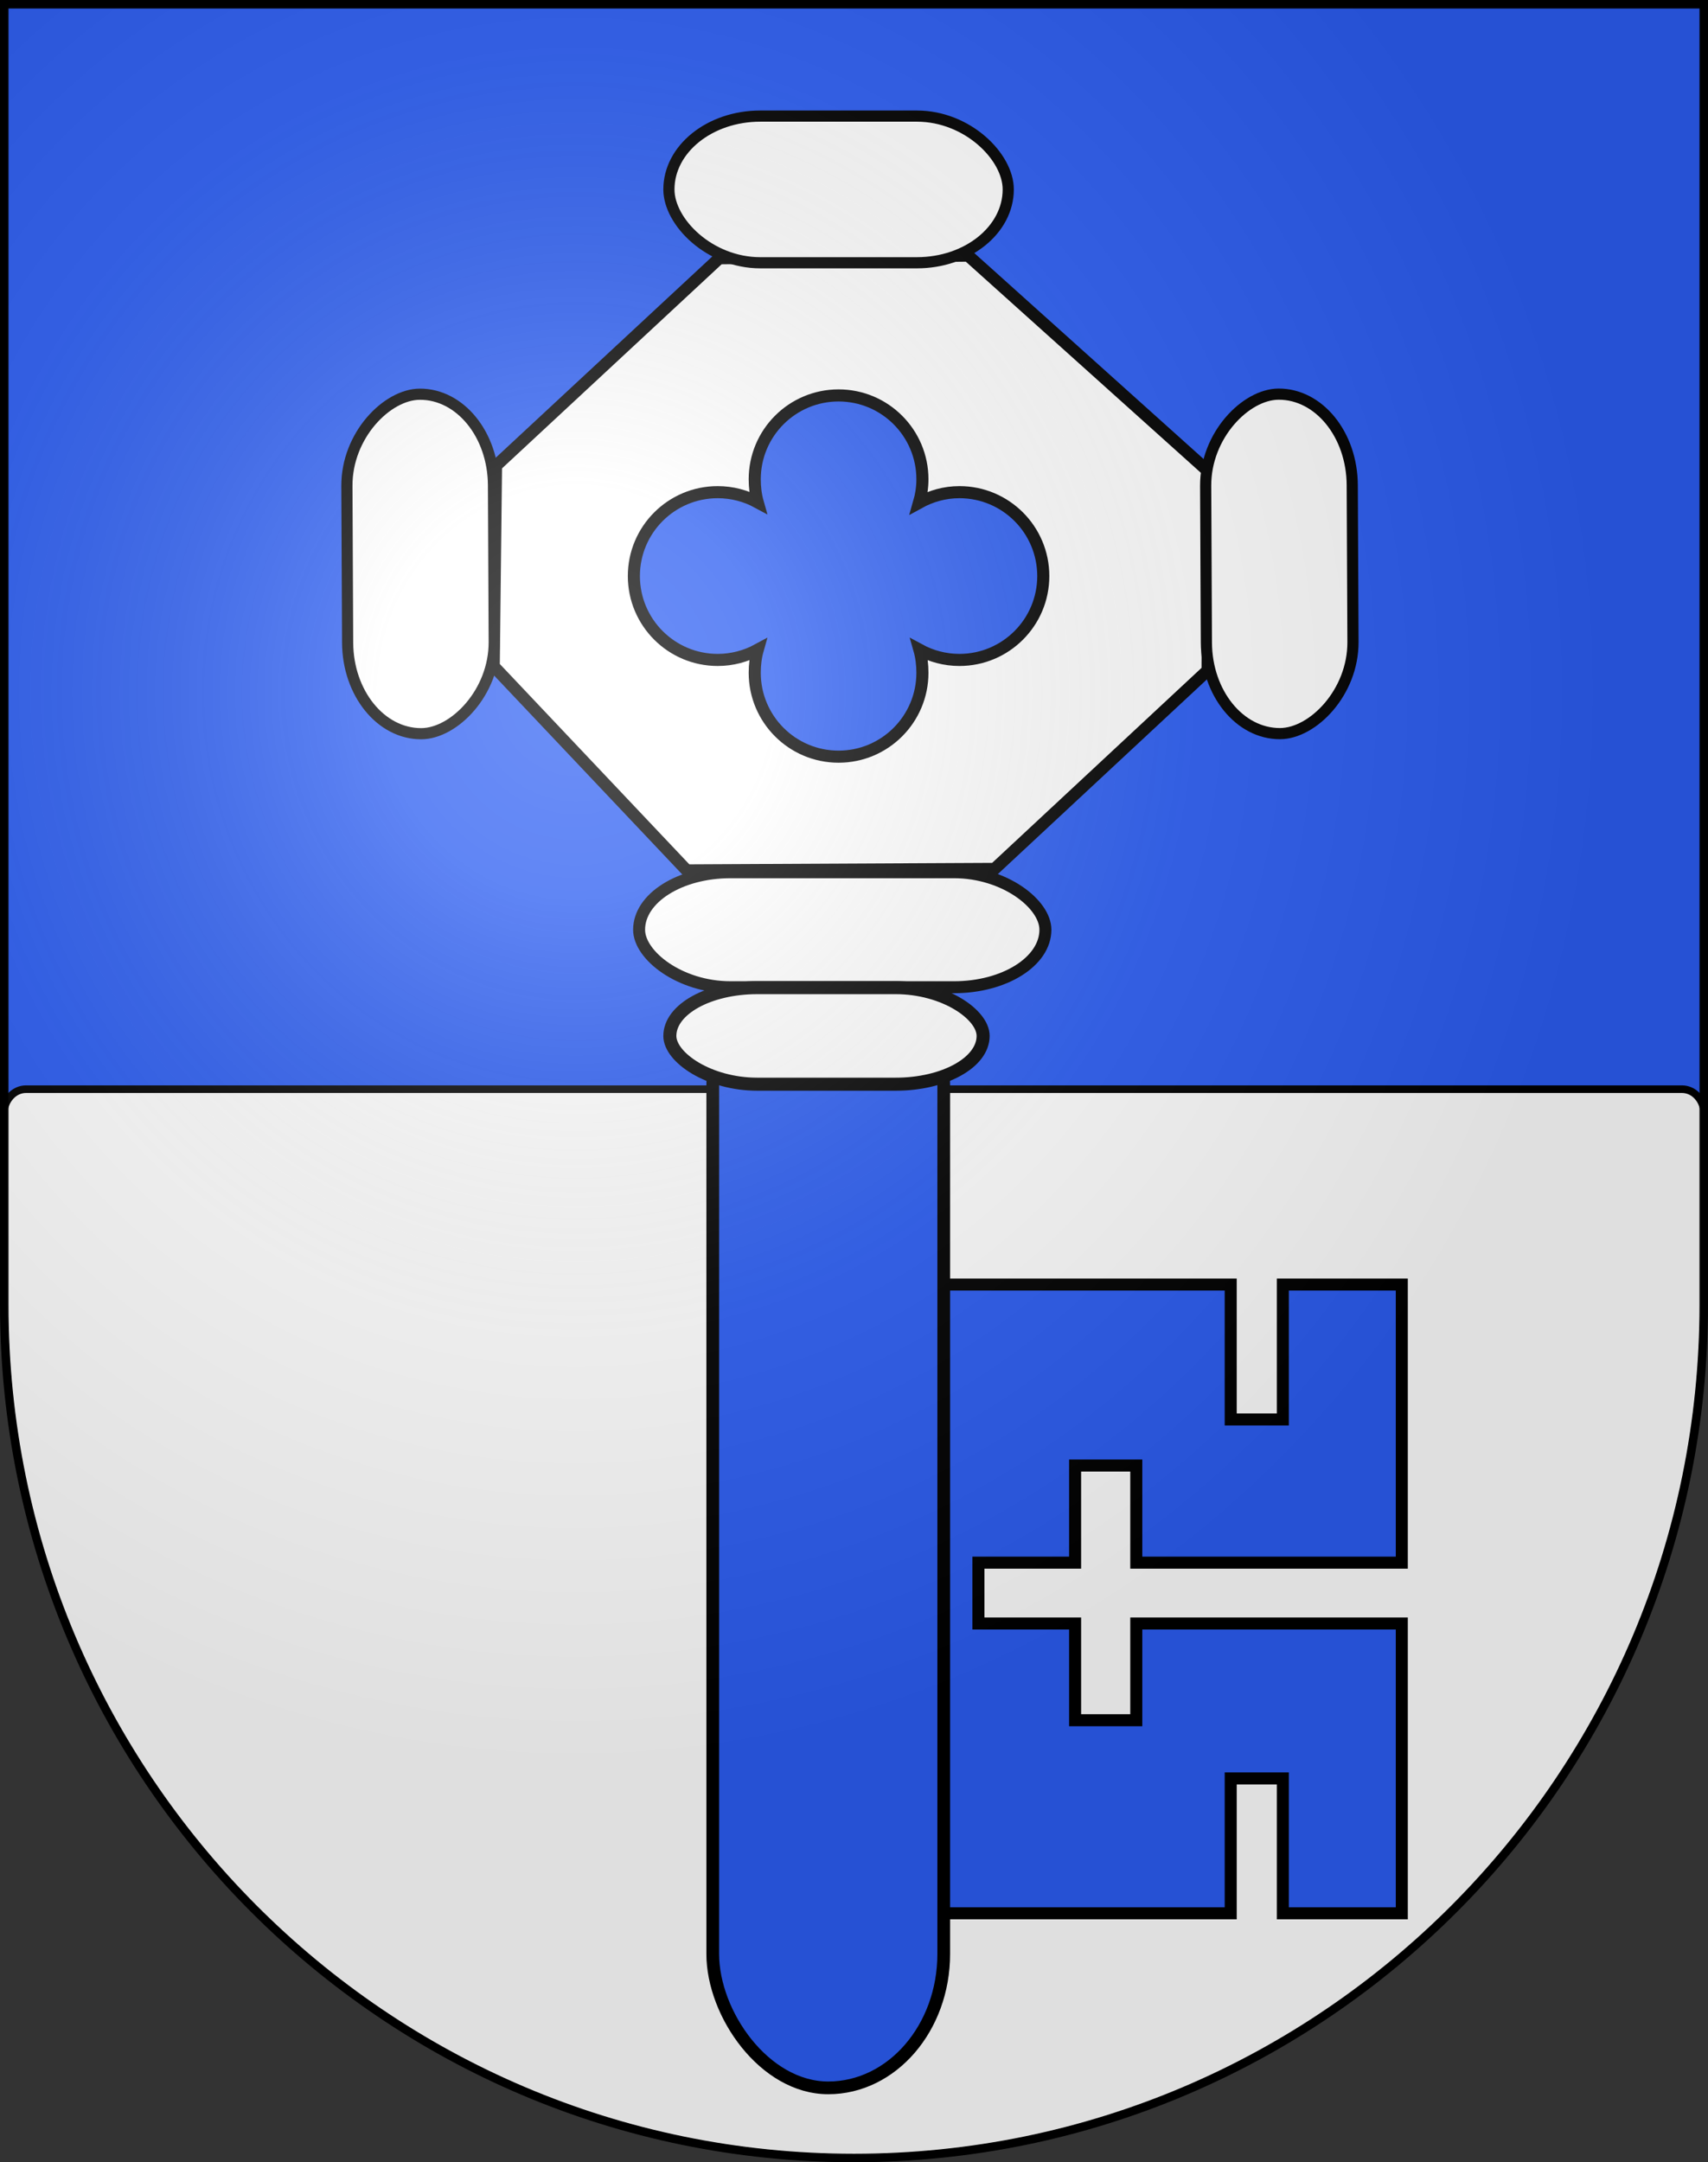
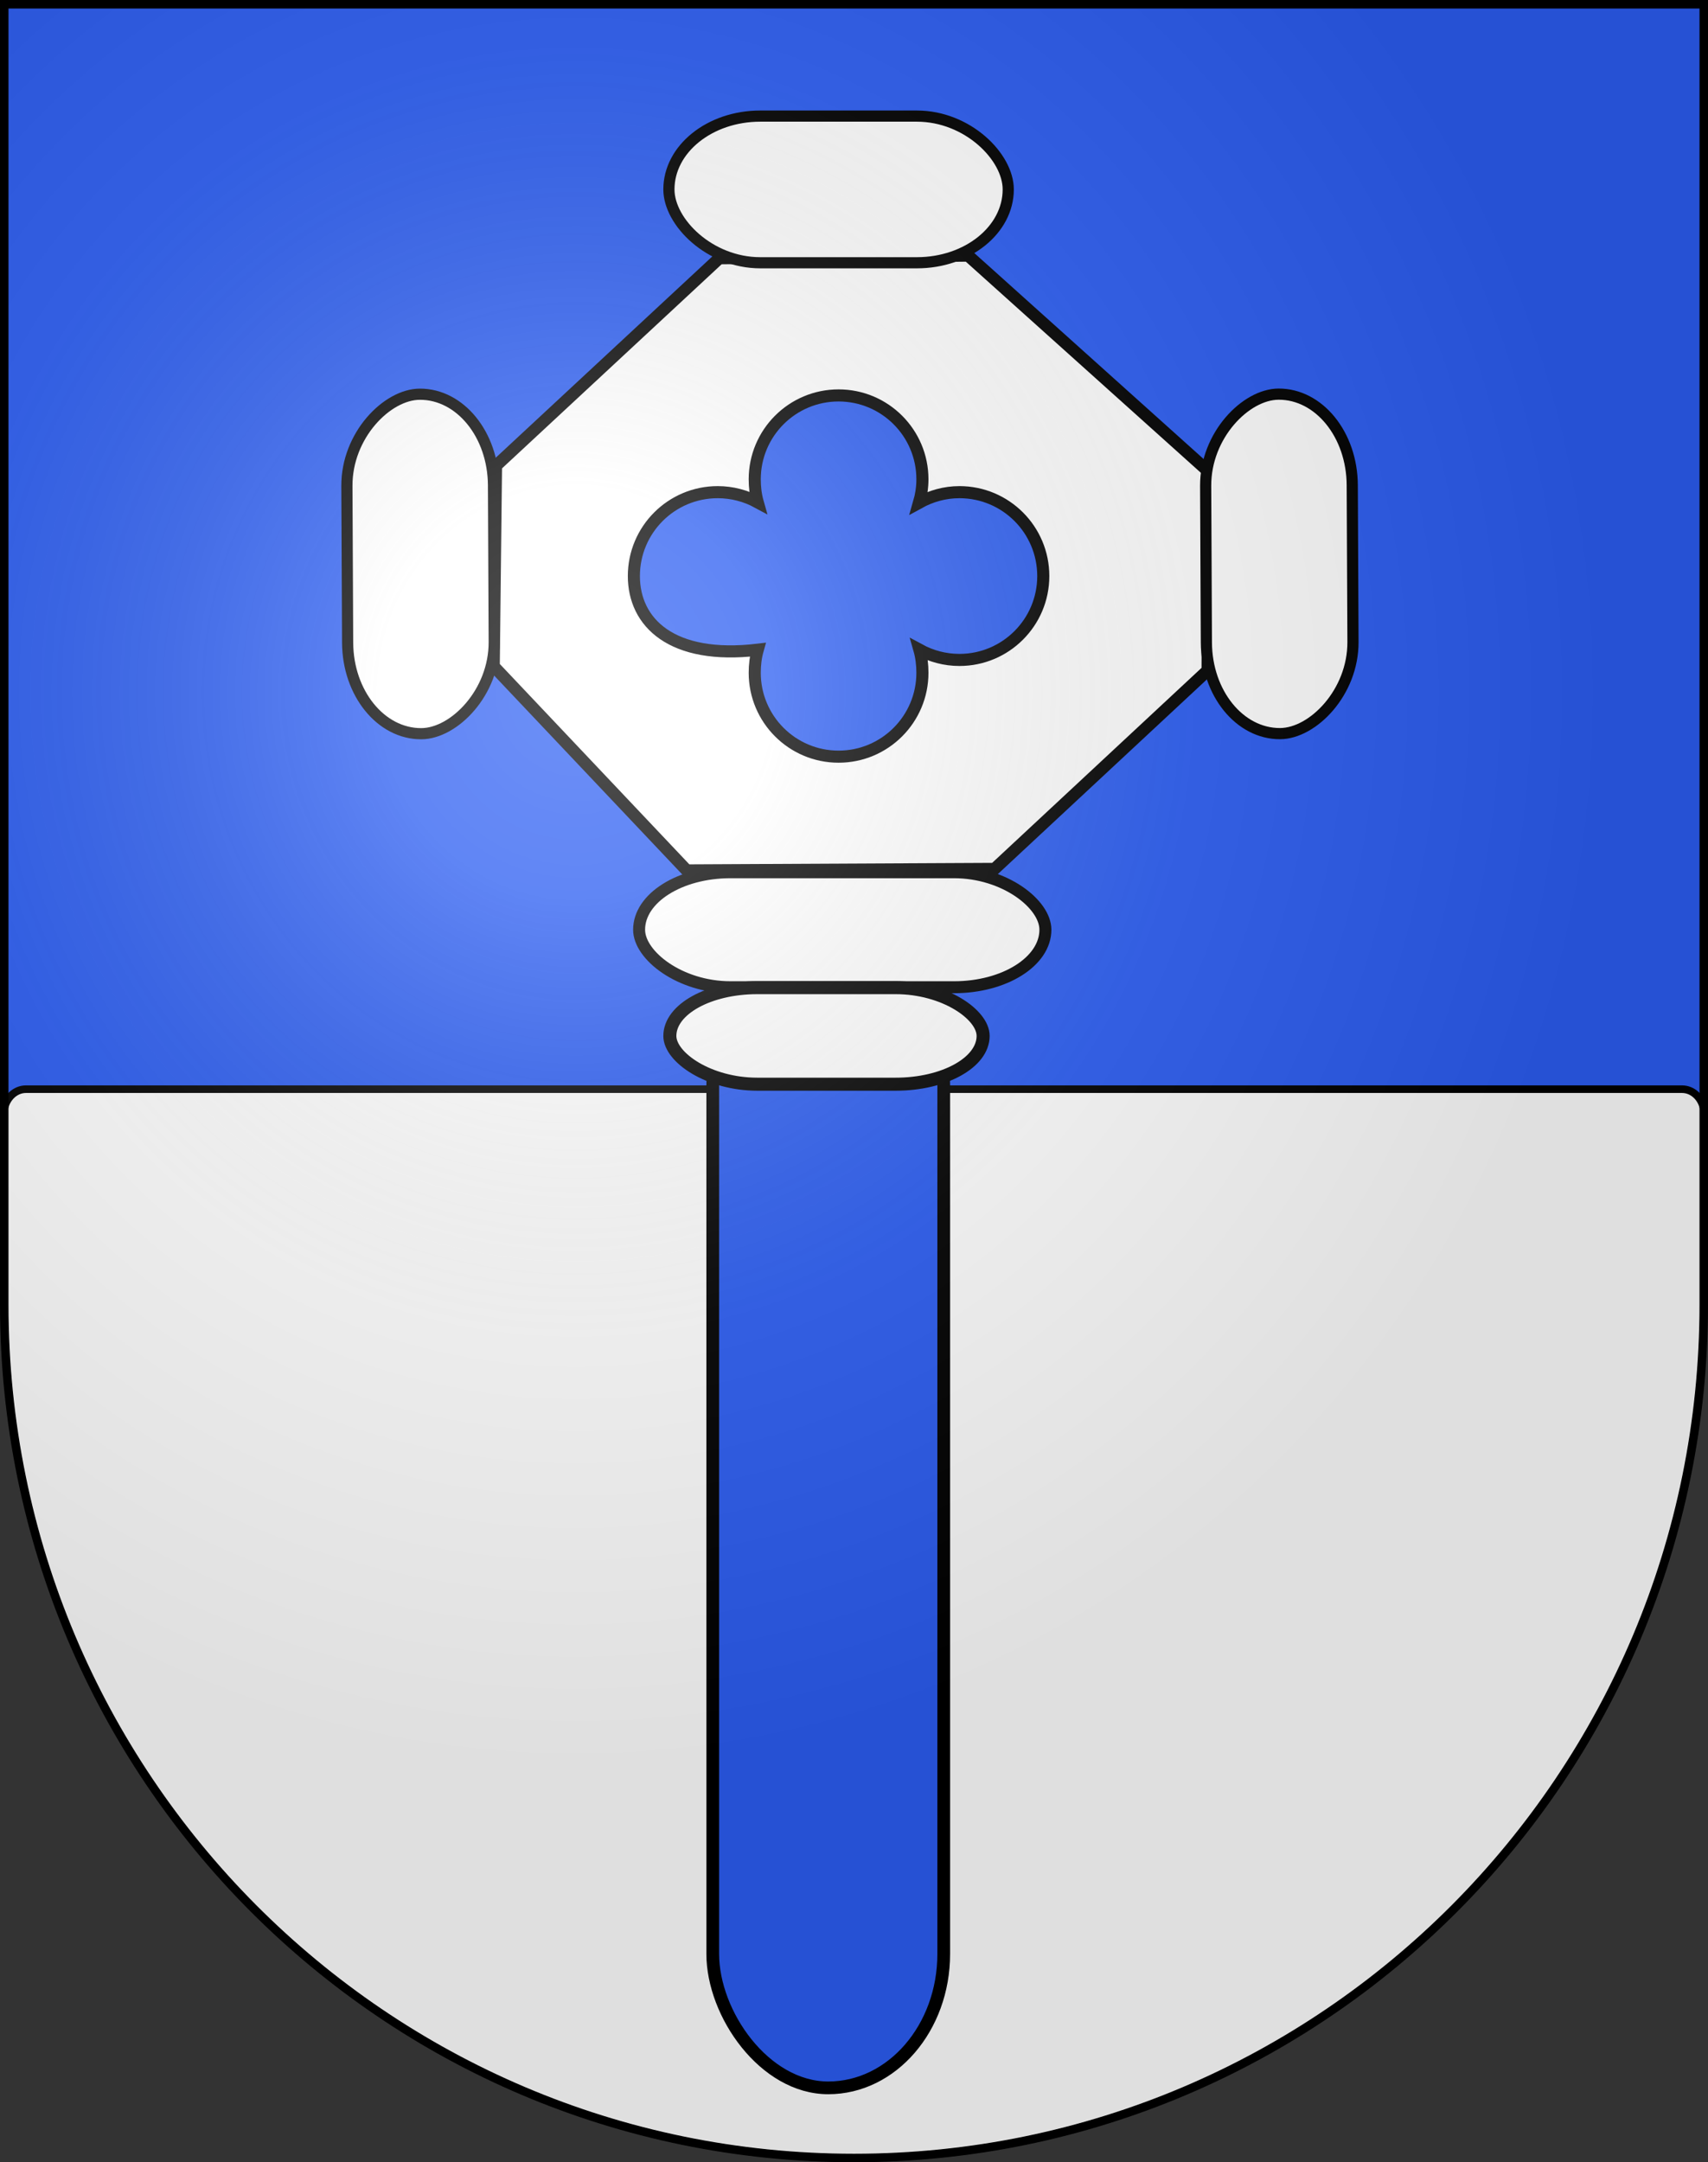
<svg xmlns="http://www.w3.org/2000/svg" xmlns:ns1="http://sodipodi.sourceforge.net/DTD/sodipodi-0.dtd" xmlns:ns2="http://www.inkscape.org/namespaces/inkscape" xmlns:xlink="http://www.w3.org/1999/xlink" height="763" width="603" version="1.0" id="svg20" ns1:version="0.32" ns2:version="0.44.1" ns1:docname="Wangenried-coat of arms.svg" ns1:docbase="F:\Mis Documentos\Mis imágenes\Encyclopédie\Escudos de Suiza">
  <rect width="100%" height="100%" fill="#333333" stroke="none" />
  <defs id="defs29">
    <linearGradient id="linearGradient2893">
      <stop style="stop-color:#ffffff;stop-opacity:0.314;" offset="0" id="stop2895" />
      <stop id="stop2897" offset="0.19" style="stop-color:#ffffff;stop-opacity:0.251;" />
      <stop style="stop-color:#6b6b6b;stop-opacity:0.125;" offset="0.6" id="stop2901" />
      <stop style="stop-color:#000000;stop-opacity:0.125;" offset="1" id="stop2899" />
    </linearGradient>
    <linearGradient id="linearGradient2955">
      <stop style="stop-color:white;stop-opacity:0;" offset="0" id="stop2965" />
      <stop style="stop-color:black;stop-opacity:0.646;" offset="1" id="stop2959" />
    </linearGradient>
    <radialGradient ns2:collect="always" xlink:href="#linearGradient2893" id="radialGradient3236" gradientUnits="userSpaceOnUse" gradientTransform="matrix(1.215,1.531577e-24,1.464684e-23,1.267,-839.192,-490.489)" cx="858.042" cy="579.933" fx="858.042" fy="579.933" r="300" />
  </defs>
  <ns1:namedview ns2:window-height="682" ns2:window-width="1024" ns2:pageshadow="2" ns2:pageopacity="0.0" guidetolerance="10.0" gridtolerance="10.0" objecttolerance="10.0" borderopacity="1.0" bordercolor="#666666" pagecolor="#ffffff" id="base" ns2:zoom="0.48301887" ns2:cx="697.45417" ns2:cy="391.16314" ns2:window-x="-4" ns2:window-y="-4" ns2:current-layer="layer2" showgrid="true" />
  <desc id="desc22">Coat of Arms of Canton of Freiburg (Fribourg)</desc>
  <g ns2:groupmode="layer" id="layer1" ns2:label="Fond écu" ns1:insensitive="true">
    <path id="path1899" d="M 1.5,1.5 L 1.5,460.368 C 1.5,626.678 135.815,761.5 301.5,761.5 C 467.185,761.5 601.5,626.678 601.5,460.368 L 601.5,1.5 L 1.5,1.5 z " style="fill:#2b5df2;fill-opacity:1" />
  </g>
  <g ns2:groupmode="layer" id="layer2" ns2:label="Meubles" ns1:insensitive="true">
    <path style="opacity:1;fill:white;fill-opacity:1;fill-rule:evenodd;stroke:black;stroke-width:2.678;stroke-miterlimit:4;stroke-dasharray:none;stroke-opacity:1" d="M 9.188,384.344 C 5.386,384.344 2.229,387.353 1.5,391.375 L 1.5,460.375 C 1.5,626.686 135.815,761.5 301.5,761.5 C 467.185,761.5 601.5,626.686 601.5,460.375 L 601.5,391.375 C 600.771,387.353 597.614,384.344 593.812,384.344 L 9.188,384.344 z " id="rect16576" />
    <g id="g20195">
      <g id="g20191">
-         <path style="fill:#2b5df2;fill-opacity:1;fill-rule:evenodd;stroke:black;stroke-width:4.244;stroke-miterlimit:4;stroke-dasharray:none;stroke-opacity:1" d="M 311.423,453.284 L 311.423,675.16 L 434.495,675.16 L 434.495,627.558 L 452.895,627.558 L 452.895,675.16 L 494.897,675.16 L 494.897,572.889 L 401.16,572.889 L 401.16,607.024 L 379.559,607.024 L 379.559,572.889 L 345.424,572.889 L 345.424,551.421 L 379.559,551.421 L 379.559,517.153 L 401.16,517.153 L 401.16,551.421 L 494.897,551.421 L 494.897,453.284 L 452.895,453.284 L 452.895,500.886 L 434.495,500.886 L 434.495,453.284 L 311.423,453.284 z " id="rect12087" />
        <rect style="fill:#2b5df2;fill-opacity:1;fill-rule:evenodd;stroke:black;stroke-width:4.493;stroke-miterlimit:4;stroke-dasharray:none;stroke-opacity:1" id="rect14785" width="81.548" height="401.095" x="251.632" y="335.659" rx="40.774" ry="47.27" />
      </g>
      <g id="g20183">
-         <path style="fill:white;fill-opacity:1;fill-rule:evenodd;stroke:black;stroke-width:4.267px;stroke-linecap:butt;stroke-linejoin:miter;stroke-opacity:1" d="M 341.789,90.202 L 253.919,91.135 L 175.116,164.338 L 174.316,235.141 L 242.452,307.144 L 351.123,306.611 L 426.326,236.608 L 426.593,166.338 L 341.789,90.202 z M 296.054,139.537 C 312.405,139.537 325.655,152.788 325.655,169.139 C 325.655,172.009 325.217,174.781 324.455,177.406 C 328.691,175.069 333.546,173.672 338.723,173.672 C 355.073,173.672 368.324,186.923 368.324,203.273 C 368.324,219.624 355.073,232.875 338.723,232.875 C 333.613,232.875 328.783,231.553 324.589,229.274 C 325.323,231.855 325.655,234.593 325.655,237.408 C 325.655,253.759 312.405,267.009 296.054,267.009 C 279.704,267.009 266.453,253.759 266.453,237.408 C 266.453,234.593 266.785,231.855 267.52,229.274 C 263.325,231.553 258.495,232.875 253.386,232.875 C 237.035,232.875 223.785,219.624 223.785,203.273 C 223.784,186.923 237.035,173.672 253.386,173.672 C 258.495,173.672 263.323,174.991 267.52,177.272 C 266.785,174.692 266.453,171.954 266.453,169.139 C 266.453,152.788 279.703,139.537 296.054,139.537 z " id="path13888" />
+         <path style="fill:white;fill-opacity:1;fill-rule:evenodd;stroke:black;stroke-width:4.267px;stroke-linecap:butt;stroke-linejoin:miter;stroke-opacity:1" d="M 341.789,90.202 L 253.919,91.135 L 175.116,164.338 L 174.316,235.141 L 242.452,307.144 L 351.123,306.611 L 426.326,236.608 L 426.593,166.338 L 341.789,90.202 z M 296.054,139.537 C 312.405,139.537 325.655,152.788 325.655,169.139 C 325.655,172.009 325.217,174.781 324.455,177.406 C 328.691,175.069 333.546,173.672 338.723,173.672 C 355.073,173.672 368.324,186.923 368.324,203.273 C 368.324,219.624 355.073,232.875 338.723,232.875 C 333.613,232.875 328.783,231.553 324.589,229.274 C 325.323,231.855 325.655,234.593 325.655,237.408 C 325.655,253.759 312.405,267.009 296.054,267.009 C 279.704,267.009 266.453,253.759 266.453,237.408 C 266.453,234.593 266.785,231.855 267.52,229.274 C 237.035,232.875 223.785,219.624 223.785,203.273 C 223.784,186.923 237.035,173.672 253.386,173.672 C 258.495,173.672 263.323,174.991 267.52,177.272 C 266.785,174.692 266.453,171.954 266.453,169.139 C 266.453,152.788 279.703,139.537 296.054,139.537 z " id="path13888" />
        <rect style="fill:white;fill-opacity:1;fill-rule:evenodd;stroke:black;stroke-width:3.94;stroke-miterlimit:4;stroke-dasharray:none;stroke-opacity:1" id="rect14775" width="119.799" height="51.752" x="236.155" y="40.97" ry="25.876" rx="32.238" />
        <rect rx="32.238" ry="25.876" y="-173.428" x="139.791" height="51.752" width="119.798" id="rect14777" style="fill:white;fill-opacity:1;fill-rule:evenodd;stroke:black;stroke-width:3.94;stroke-miterlimit:4;stroke-dasharray:none;stroke-opacity:1" transform="matrix(4.627699e-3,1,-1,4.627699e-3,0,0)" />
        <rect transform="matrix(4.627737e-3,1,-1,4.627737e-3,0,0)" style="fill:white;fill-opacity:1;fill-rule:evenodd;stroke:black;stroke-width:3.94;stroke-miterlimit:4;stroke-dasharray:none;stroke-opacity:1" id="rect14779" width="119.797" height="51.751" x="141.168" y="-476.601" ry="25.876" rx="32.238" />
        <rect style="fill:white;fill-opacity:1;fill-rule:evenodd;stroke:black;stroke-width:4.226;stroke-miterlimit:4;stroke-dasharray:none;stroke-opacity:1" id="rect14781" width="143.441" height="40.576" x="225.631" y="307.791" rx="32.247" ry="25.38" />
        <rect style="fill:white;fill-opacity:1;fill-rule:evenodd;stroke:black;stroke-width:4.604;stroke-miterlimit:4;stroke-dasharray:none;stroke-opacity:1" id="rect14783" width="110.601" height="34.071" x="236.487" y="348.515" rx="30.859" ry="31.477" />
      </g>
    </g>
  </g>
  <g ns2:groupmode="layer" id="layer3" ns2:label="Reflet final" style="display:inline" ns1:insensitive="true">
    <path style="fill:url(#radialGradient3236);fill-opacity:1" d="M 1.5,1.5 L 1.5,460.368 C 1.5,626.679 135.815,761.5 301.5,761.5 C 467.185,761.5 601.5,626.679 601.5,460.368 L 601.5,1.5 L 1.5,1.5 z " id="path2346" />
  </g>
  <g ns2:groupmode="layer" id="layer4" ns2:label="Contour final" style="display:inline" ns1:insensitive="true">
    <path style="fill:none;fill-opacity:1;stroke:black;stroke-width:3;stroke-miterlimit:4;stroke-dasharray:none;stroke-opacity:1" d="M 1.5,1.5 L 1.5,460.368 C 1.5,626.679 135.815,761.5 301.5,761.5 C 467.185,761.5 601.5,626.679 601.5,460.368 L 601.5,1.5 L 1.5,1.5 z " id="path3239" />
  </g>
</svg>